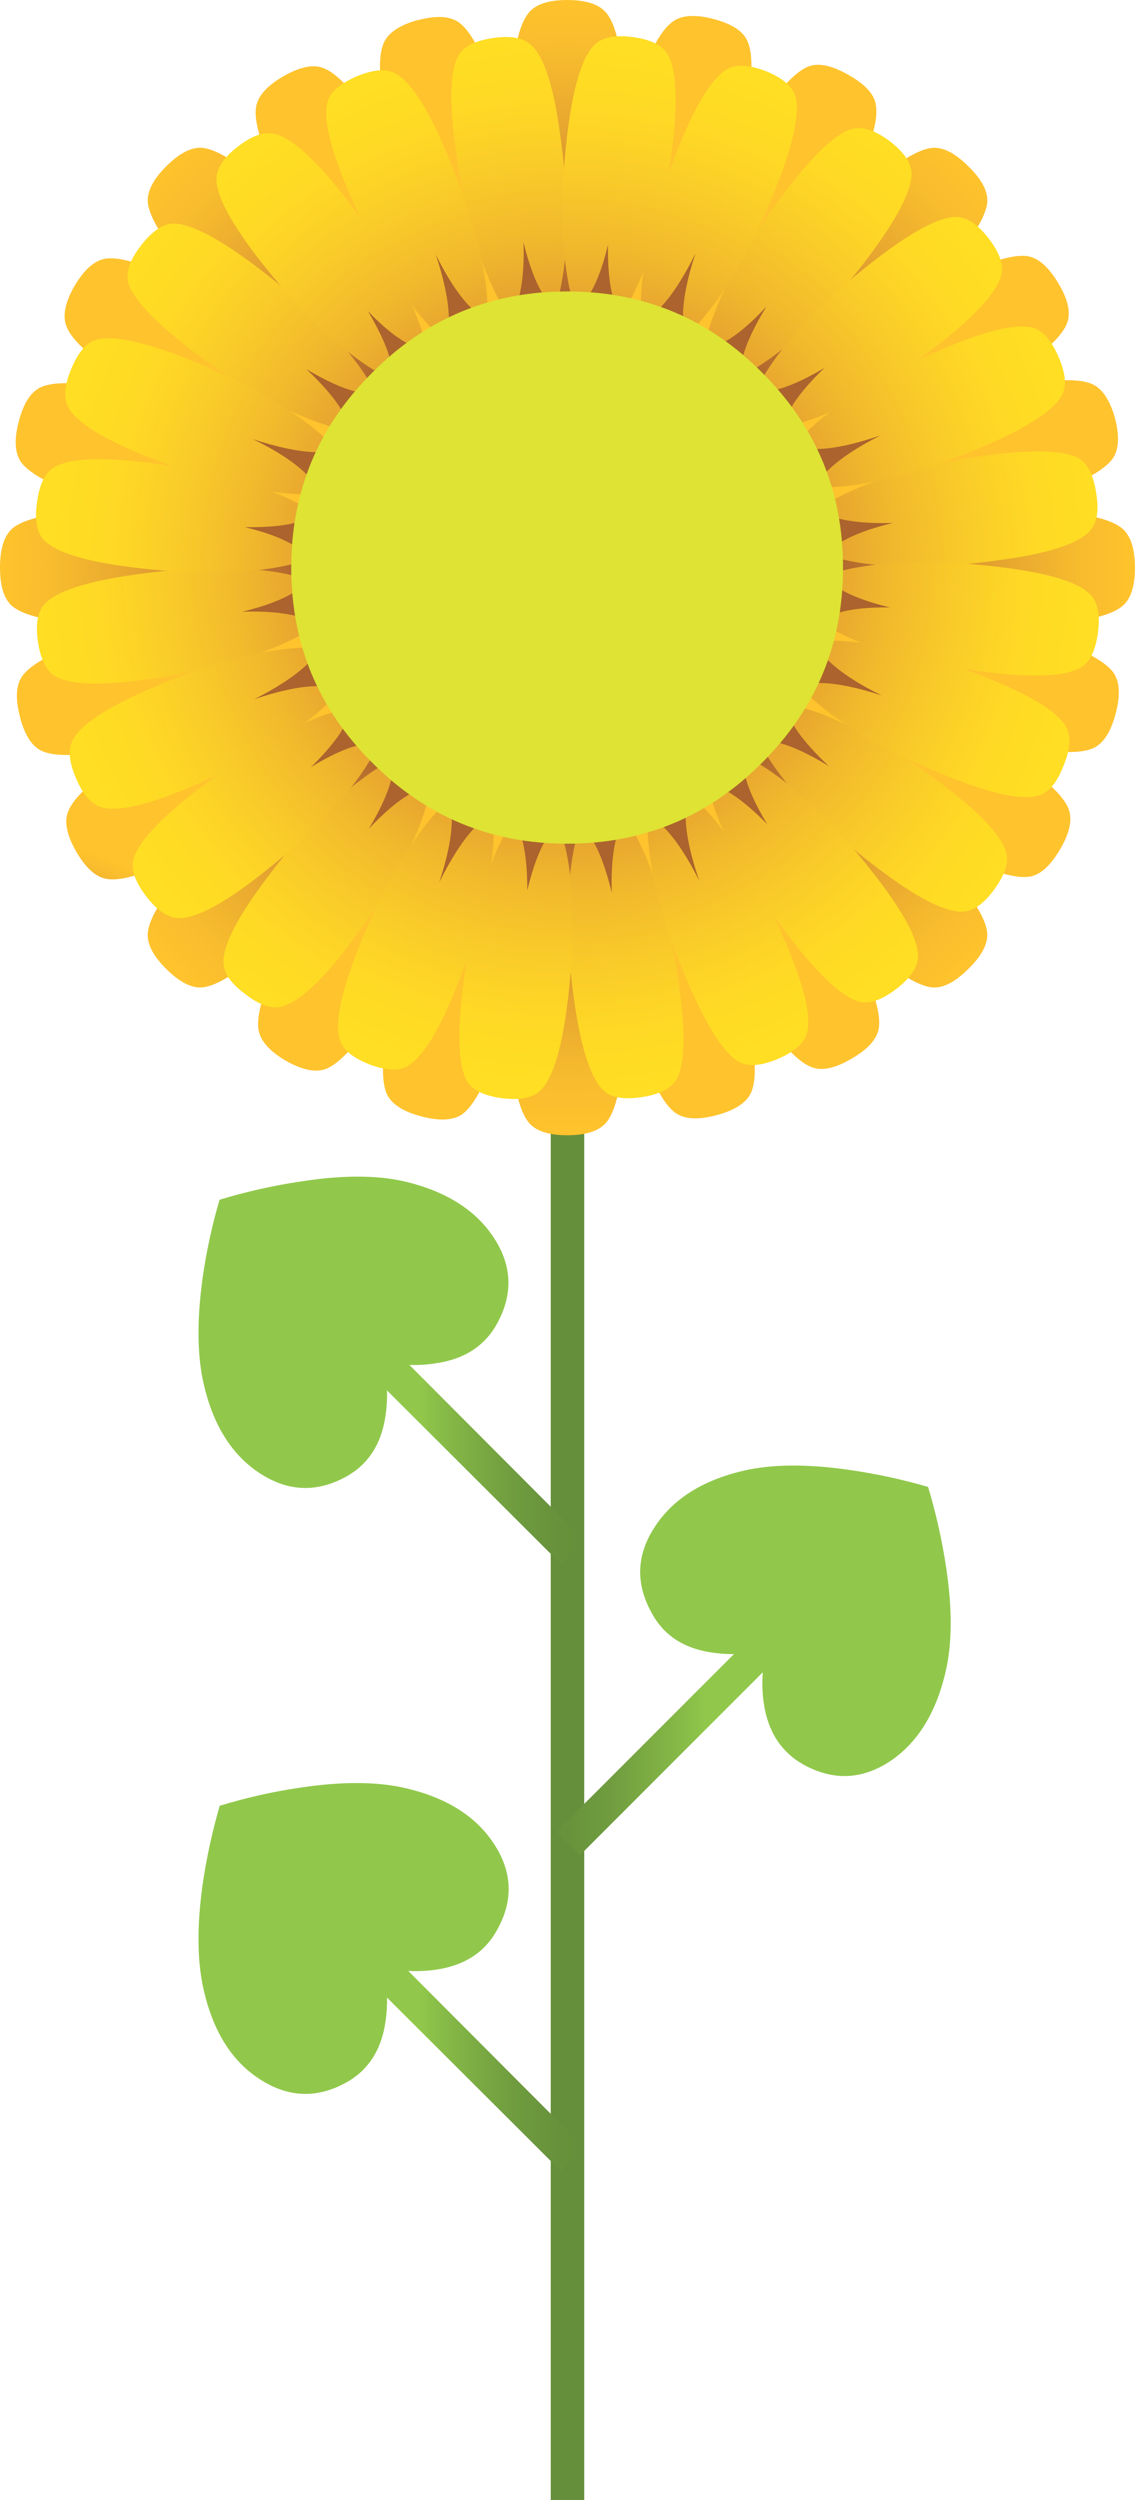
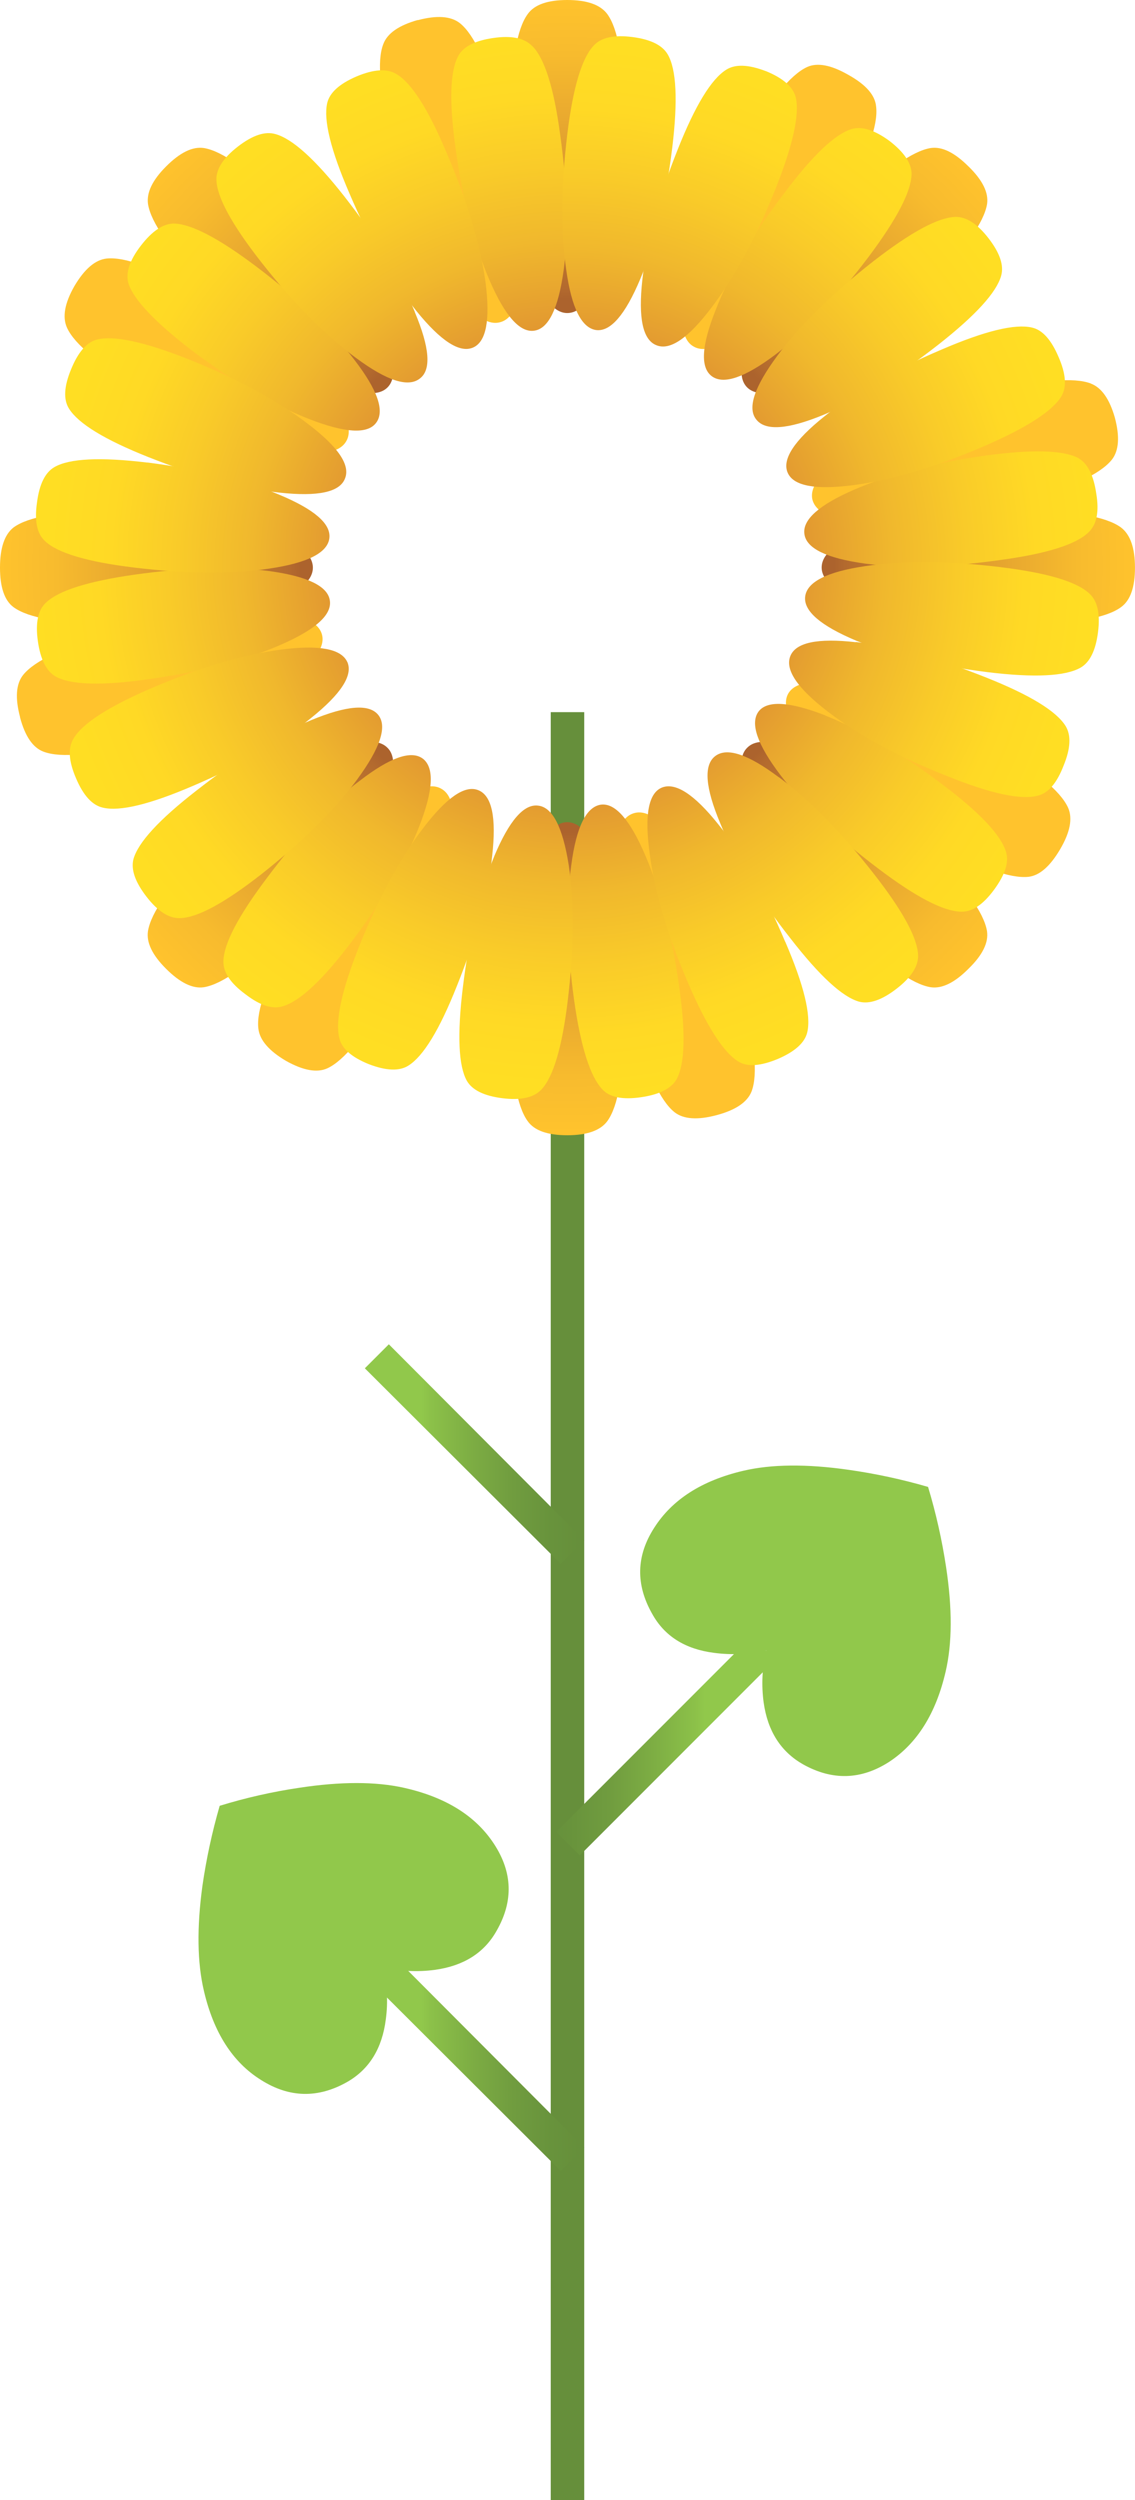
<svg xmlns="http://www.w3.org/2000/svg" version="1.0" id="Layer_1" x="0px" y="0px" viewBox="0 0 389.71 857.85" enable-background="new 0 0 389.71 857.85" xml:space="preserve">
  <title>love_0030</title>
  <path fill="#668F3B" d="M200.6,244.36h-11.5v613.49h11.5V244.36z" />
  <linearGradient id="SVGID_1_" gradientUnits="userSpaceOnUse" x1="739.36" y1="938.767" x2="761.29" y2="938.767" gradientTransform="matrix(3.43 0 0 3.43 -2412.31 -2721.03)">
    <stop offset="0.28" style="stop-color:#91C84B" />
    <stop offset="0.32" style="stop-color:#8CC149" />
    <stop offset="0.52" style="stop-color:#7CAC43" />
    <stop offset="0.7" style="stop-color:#709C3F" />
    <stop offset="0.87" style="stop-color:#68933C" />
    <stop offset="1" style="stop-color:#668F3B" />
  </linearGradient>
  <path fill="url(#SVGID_1_)" d="M133.51,461.27l-8.24,8.24l67.27,67.1l8.07-8.07L133.51,461.27z" />
  <linearGradient id="SVGID_2_" gradientUnits="userSpaceOnUse" x1="780.25" y1="967.959" x2="757.4" y2="967.959" gradientTransform="matrix(3.43 0 0 3.43 -2412.31 -2721.03)">
    <stop offset="0.28" style="stop-color:#91C84B" />
    <stop offset="0.32" style="stop-color:#8CC149" />
    <stop offset="0.52" style="stop-color:#7CAC43" />
    <stop offset="0.7" style="stop-color:#709C3F" />
    <stop offset="0.87" style="stop-color:#68933C" />
    <stop offset="1" style="stop-color:#668F3B" />
  </linearGradient>
  <path fill="url(#SVGID_2_)" d="M258.09,561.49L191,628.58l8.07,8.07l67.1-67.1L258.09,561.49z" />
  <linearGradient id="SVGID_3_" gradientUnits="userSpaceOnUse" x1="739.36" y1="999.504" x2="761.29" y2="999.504" gradientTransform="matrix(3.43 0 0 3.43 -2412.31 -2721.03)">
    <stop offset="0.28" style="stop-color:#91C84B" />
    <stop offset="0.32" style="stop-color:#8CC149" />
    <stop offset="0.52" style="stop-color:#7CAC43" />
    <stop offset="0.7" style="stop-color:#709C3F" />
    <stop offset="0.87" style="stop-color:#68933C" />
    <stop offset="1" style="stop-color:#668F3B" />
  </linearGradient>
  <path fill="url(#SVGID_3_)" d="M133.51,669.6l-8.24,8.24l67.27,67.1l8.07-8.07L133.51,669.6z" />
-   <path fill="#91C84B" d="M138.66,405.33c-9.727-2.173-21.727-2.117-36,0.17c-9.232,1.392-18.349,3.458-27.28,6.18  c-2.627,8.95-4.593,18.081-5.88,27.32c-1.947,14.413-1.777,26.483,0.51,36.21c3.333,14.187,9.853,24.37,19.56,30.55  s19.603,6.41,29.69,0.69c7.553-4.347,11.957-11.497,13.21-21.45c0.81-5.959,0.471-12.019-1-17.85c5.852,1.366,11.91,1.6,17.85,0.69  c9.953-1.373,17.047-5.893,21.28-13.56c5.607-10.067,5.273-19.907-1-29.52C163.327,415.147,153.013,408.67,138.66,405.33z" />
  <path fill="#91C84B" d="M69.5,647.12c-1.947,14.3-1.777,26.3,0.51,36c3.333,14.3,9.853,24.483,19.56,30.55  c9.727,6.18,19.623,6.41,29.69,0.69c7.553-4.347,11.957-11.497,13.21-21.45c0.81-5.959,0.471-12.019-1-17.85  c5.85,1.359,11.897,1.65,17.85,0.86c9.953-1.373,17.047-5.893,21.28-13.56c5.72-10.067,5.387-19.963-1-29.69  c-6.293-9.607-16.59-16.013-30.89-19.22c-9.727-2.173-21.727-2.173-36,0c-9.237,1.367-18.356,3.433-27.28,6.18  C72.82,628.645,70.839,637.831,69.5,647.12z" />
  <path fill="#91C84B" d="M291.38,504.34c-14.413-2.06-26.483-1.947-36.21,0.34c-14.187,3.333-24.37,9.853-30.55,19.56  c-6.18,9.607-6.41,19.447-0.69,29.52c4.233,7.667,11.327,12.13,21.28,13.39c5.953,0.79,12,0.498,17.85-0.86  c-1.369,5.848-1.661,11.897-0.86,17.85c1.373,9.84,5.893,16.933,13.56,21.28c10.067,5.607,19.907,5.32,29.52-0.86  c9.607-6.293,16.07-16.59,19.39-30.89c2.287-9.727,2.343-21.727,0.17-36c-1.404-9.289-3.469-18.465-6.18-27.46  C309.717,507.611,300.601,505.65,291.38,504.34z" />
  <radialGradient id="SVGID_4_" cx="-61.44" cy="488.971" r="56.755" gradientTransform="matrix(3.43 0 0 -3.43 405.59 1871.23)" gradientUnits="userSpaceOnUse">
    <stop offset="0.47" style="stop-color:#AC632D" />
    <stop offset="0.49" style="stop-color:#B36A2E" />
    <stop offset="0.64" style="stop-color:#D18C30" />
    <stop offset="0.78" style="stop-color:#E8A82F" />
    <stop offset="0.9" style="stop-color:#F7BB2E" />
    <stop offset="1" style="stop-color:#FFC32D" />
  </radialGradient>
  <path fill="url(#SVGID_4_)" d="M208.5,302.37c-3.773-13.5-8.35-20.25-13.73-20.25c-5.26,0-9.78,6.75-13.56,20.25  s-5.667,29.803-5.66,48.91c0,17.16,1.887,28.313,5.66,33.46c2.287,3.2,6.807,4.8,13.56,4.8c6.753,0,11.33-1.6,13.73-4.8  c3.773-5.147,5.66-16.3,5.66-33.46C214.16,332.173,212.273,315.87,208.5,302.37 M280.57,261.19c-12.24-6.867-20.24-8.41-24-4.63  c-3.773,3.66-2.173,11.61,4.8,23.85c6.867,12.24,17.05,25.11,30.55,38.61c12.127,12.127,21.337,18.703,27.63,19.73  c3.887,0.573,8.22-1.543,13-6.35c4.807-4.667,6.923-8.957,6.35-12.87c-1.027-6.293-7.603-15.503-19.73-27.63  c-13.5-13.5-26.37-23.74-38.61-30.72 M384.91,181c-5.147-3.773-16.3-5.66-33.46-5.66c-19.107,0-35.467,1.887-49.08,5.66  c-13.5,3.773-20.25,8.35-20.25,13.73c0,5.26,6.75,9.78,20.25,13.56c13.613,3.807,29.97,5.71,49.07,5.71  c17.16,0,28.313-1.887,33.46-5.66c3.2-2.287,4.8-6.807,4.8-13.56C389.7,188.027,388.103,183.433,384.91,181 M332.57,57.14  c-4.807-4.807-9.14-6.923-13-6.35c-6.293,1.027-15.503,7.603-27.63,19.73c-13.5,13.5-23.683,26.37-30.55,38.61  c-6.98,12.24-8.58,20.19-4.8,23.85c3.78,3.66,11.78,2.06,24-4.8c12.24-6.867,25.11-17.05,38.61-30.55  C331.313,85.51,337.887,76.3,338.92,70c0.573-3.887-1.543-8.177-6.35-12.87 M133,256.55c-3.773-3.773-11.773-2.23-24,4.63  c-12.147,6.98-25.027,17.22-38.64,30.72c-12,12-18.52,21.21-19.56,27.63c-0.573,3.887,1.493,8.177,6.2,12.87  c4.807,4.807,9.14,6.923,13,6.35c6.3-1.033,15.513-7.617,27.64-19.75c13.5-13.387,23.74-26.257,30.72-38.61  C135.227,268.13,136.773,260.183,133,256.55 M87.17,181c-13.613-3.773-29.973-5.66-49.08-5.66c-17.16,0-28.313,1.887-33.46,5.66  C1.543,183.433,0,188.023,0,194.77s1.543,11.267,4.63,13.56C9.783,212.11,20.94,214,38.1,214c19.107,0,35.467-1.887,49.08-5.66  c13.5-3.66,20.25-8.18,20.25-13.56S100.677,184.807,87.17,181 M128.35,109.1c-6.973-12.327-17.21-25.183-30.71-38.57  C85.513,58.403,76.3,51.823,70,50.79c-3.887-0.573-8.22,1.543-13,6.35c-4.667,4.667-6.727,8.957-6.18,12.87  c1.027,6.407,7.547,15.617,19.56,27.63c13.487,13.5,26.36,23.683,38.62,30.55s20.26,8.467,24,4.8c3.773-3.66,2.23-11.61-4.63-23.85   M208.5,4.8c-2.407-3.2-6.983-4.8-13.73-4.8c-6.747,0-11.267,1.6-13.56,4.8c-3.773,5.147-5.66,16.3-5.66,33.46  c0,19.107,1.887,35.41,5.66,48.91c3.773,13.5,8.293,20.25,13.56,20.25c5.38,0,9.957-6.75,13.73-20.25s5.66-29.803,5.66-48.91  C214.16,21.107,212.273,9.953,208.5,4.8z" />
  <radialGradient id="SVGID_5_" cx="16.46" cy="512.35" r="55.25" gradientTransform="matrix(1 0 0 -1 0 858)" gradientUnits="userSpaceOnUse">
    <stop offset="0.47" style="stop-color:#AC632D" />
    <stop offset="0.49" style="stop-color:#B36A2E" />
    <stop offset="0.64" style="stop-color:#D18C30" />
    <stop offset="0.78" style="stop-color:#E8A82F" />
    <stop offset="0.9" style="stop-color:#F7BB2E" />
    <stop offset="1" style="stop-color:#FFC32D" />
  </radialGradient>
-   <path fill="url(#SVGID_5_)" d="M260.49,281.09c-9.953-9.84-17.287-13.443-22-10.81c-4.573,2.633-5.087,10.757-1.54,24.37  c3.547,13.727,10.123,28.827,19.73,45.3c8.58,14.873,15.787,23.567,21.62,26.08c3.547,1.6,8.237,0.683,14.07-2.75  c5.947-3.433,9.093-7.1,9.44-11c0.667-6.293-3.28-16.877-11.84-31.75c-9.607-16.587-19.447-29.743-29.52-39.47 M279.15,217.22  c-1.373,5.147,4.003,11.267,16.13,18.36c12.127,7.093,27.4,13.093,45.82,18c16.6,4.493,27.9,5.597,33.9,3.31  c3.66-1.487,6.35-5.487,8.07-12c1.72-6.513,1.387-11.317-1-14.41c-4-4.92-14.297-9.61-30.89-14.07c-18.42-4.92-34.667-7.253-48.74-7  c-14.073,0.113-21.797,2.743-23.17,7.89 M352.47,87.86c-6.293-0.667-16.877,3.28-31.75,11.84c-16.587,9.613-29.74,19.38-39.46,29.3  c-9.84,10-13.443,17.28-10.81,21.84c2.633,4.667,10.757,5.24,24.37,1.72c13.5-3.547,28.543-10.123,45.13-19.73  c14.867-8.553,23.617-15.707,26.25-21.46c1.6-3.66,0.683-8.35-2.75-14.07c-3.433-5.833-7.1-8.98-11-9.44 M153.93,295.16  c-7.093,12.127-13.093,27.46-18,46c-4.473,16.56-5.567,27.84-3.28,33.84c1.487,3.66,5.487,6.35,12,8.07  c6.513,1.72,11.317,1.387,14.41-1c4.92-4,9.61-14.297,14.07-30.89c4.92-18.533,7.253-34.837,7-48.91  c-0.087-14.12-2.7-21.877-7.84-23.27c-5.147-1.26-11.267,4.117-18.36,16.13 M108.46,260.29c9.84-9.953,13.443-17.217,10.81-21.79  s-10.757-5.137-24.37-1.69c-13.613,3.547-28.713,10.123-45.3,19.73c-14.873,8.58-23.567,15.787-26.08,21.62  c-1.6,3.547-0.683,8.293,2.75,14.24c3.433,5.833,7.1,8.923,11,9.27c6.293,0.667,16.877-3.28,31.75-11.84  c16.473-9.607,29.63-19.447,39.47-29.52 M87.35,180c13.96-0.113,21.627-2.743,23-7.89c1.373-5.033-3.96-11.153-16-18.36  c-12.24-7.093-27.573-13.093-46-18c-16.587-4.347-27.857-5.377-33.81-3.09c-3.66,1.373-6.35,5.32-8.07,11.84s-1.387,11.323,1,14.41  c4,4.92,14.297,9.61,30.89,14.07c18.533,4.92,34.837,7.253,48.91,7 M97.13,26.26c-5.833,3.433-8.923,7.1-9.27,11  C87.173,43.54,91.12,54.12,99.7,69c9.493,16.58,19.26,29.787,29.3,39.62c9.953,9.727,17.287,13.273,22,10.64  c4.713-2.633,5.287-10.757,1.72-24.37c-3.54-13.607-10.113-28.707-19.72-45.3c-8.58-14.873-15.787-23.567-21.62-26.08  c-3.547-1.6-8.293-0.683-14.24,2.75 M245,6.52c-6.52-1.713-11.323-1.313-14.41,1.2c-5.033,4-9.723,14.297-14.07,30.89  c-4.92,18.42-7.323,34.667-7.21,48.74c0.113,14.073,2.743,21.797,7.89,23.17c5.147,1.373,11.267-4.003,18.36-16.13  c7.093-12.127,13.157-27.46,18.19-46c4.347-16.587,5.377-27.857,3.09-33.81C255.5,10.92,251.553,8.233,245,6.52z" />
  <radialGradient id="SVGID_6_" cx="16.48" cy="512.35" r="55.16" gradientTransform="matrix(1 0 0 -1 0 858)" gradientUnits="userSpaceOnUse">
    <stop offset="0.47" style="stop-color:#AC632D" />
    <stop offset="0.49" style="stop-color:#B36A2E" />
    <stop offset="0.64" style="stop-color:#D18C30" />
    <stop offset="0.78" style="stop-color:#E8A82F" />
    <stop offset="0.9" style="stop-color:#F7BB2E" />
    <stop offset="1" style="stop-color:#FFC32D" />
  </radialGradient>
  <path fill="url(#SVGID_6_)" d="M236.3,295c-7.207-12.127-13.383-17.46-18.53-16c-5.18,1.393-7.77,9.123-7.77,23.19  c-0.113,13.96,2.347,30.207,7.38,48.74c4.573,16.587,9.32,26.827,14.24,30.72c3.087,2.4,7.89,2.733,14.41,1  c6.52-1.733,10.52-4.423,12-8.07c2.287-5.947,1.143-17.217-3.43-33.81C249.607,322.257,243.507,307,236.3,295 M295,236.3  c-13.613-3.433-21.737-2.86-24.37,1.72c-2.52,4.573,1.147,11.907,11,22c9.84,9.953,23.053,19.677,39.64,29.17  c14.873,8.467,25.513,12.357,31.92,11.67c3.773-0.46,7.377-3.607,10.81-9.44c3.433-5.833,4.35-10.58,2.75-14.24  c-2.633-5.833-11.387-12.983-26.26-21.45C323.883,246.21,308.72,239.733,295,236.3 M374.62,131.62  c-5.947-2.287-17.217-1.2-33.81,3.26c-18.42,5.033-33.693,11.153-45.82,18.36c-12,7.207-17.333,13.327-16,18.36  c1.487,5.147,9.21,7.777,23.17,7.89c14.073,0,30.32-2.517,48.74-7.55c16.587-4.46,26.883-9.207,30.89-14.24  c2.4-3.087,2.733-7.89,1-14.41c-1.833-6.407-4.58-10.297-8.24-11.67 M100.39,321.24C91.81,336.113,87.92,346.7,88.72,353  c0.46,3.887,3.607,7.553,9.44,11c5.947,3.333,10.693,4.19,14.24,2.57c5.72-2.633,12.87-11.387,21.45-26.26  c9.493-16.587,15.957-31.687,19.39-45.3c3.547-13.613,2.973-21.737-1.72-24.37c-4.573-2.633-11.907,0.97-22,10.81  c-9.953,9.84-19.677,23.11-29.17,39.81 M6.86,246.08c1.713,6.52,4.403,10.467,8.07,11.84c6.06,2.287,17.33,1.143,33.81-3.43  c18.42-4.92,33.693-11.04,45.82-18.36c12-7.207,17.333-13.327,16-18.36c-1.373-5.147-9.097-7.777-23.17-7.89  c-14.073,0-30.32,2.517-48.74,7.55c-16.5,4.453-26.753,9.197-30.76,14.23c-2.4,3.087-2.733,7.89-1,14.41 M36.55,88.72  c-3.887,0.46-7.553,3.607-11,9.44c-3.333,5.833-4.19,10.58-2.57,14.24c2.633,5.833,11.387,12.927,26.26,21.28  c16.587,9.493,31.687,15.957,45.3,19.39c13.613,3.547,21.737,2.973,24.37-1.72c2.633-4.573-0.97-11.837-10.81-21.79  s-23.107-19.677-39.8-29.17C53.433,91.923,42.85,88.033,36.55,88.72 M143.46,6.86c-6.52,1.833-10.467,4.58-11.84,8.24  c-2.287,5.833-1.2,17.043,3.26,33.63c5.033,18.533,11.153,33.807,18.36,45.82c7.207,12.127,13.383,17.46,18.53,16  c5.147-1.373,7.777-9.097,7.89-23.17c0-14.073-2.517-30.32-7.55-48.74c-4.573-16.587-9.32-26.827-14.24-30.72  c-3.087-2.4-7.89-2.733-14.41-1 M291.38,25.74c-5.947-3.433-10.693-4.35-14.24-2.75c-5.72,2.633-12.87,11.387-21.45,26.26  c-9.493,16.7-15.9,31.857-19.22,45.47c-3.433,13.613-2.86,21.68,1.72,24.2c4.573,2.633,11.907-0.97,22-10.81  c9.84-9.84,19.507-23.053,29-39.64c8.54-14.873,12.417-25.513,11.63-31.92C300.48,32.663,297.333,29.06,291.38,25.74z" />
  <radialGradient id="SVGID_7_" cx="-40.959" cy="501.563" r="53.398" gradientTransform="matrix(3.397 -0.474 -0.474 -3.397 571.713 1878.52)" gradientUnits="userSpaceOnUse">
    <stop offset="0.28" style="stop-color:#D27632" />
    <stop offset="0.33" style="stop-color:#D68032" />
    <stop offset="0.47" style="stop-color:#E49D30" />
    <stop offset="0.61" style="stop-color:#F0B82D" />
    <stop offset="0.75" style="stop-color:#F9CB29" />
    <stop offset="0.88" style="stop-color:#FFD925" />
    <stop offset="1" style="stop-color:#FFDE23" />
  </radialGradient>
  <path fill="url(#SVGID_7_)" d="M221.54,293.44c-5.26-12.24-10.35-18.017-15.27-17.33c-5.033,0.8-8.407,7.72-10.12,20.76  c-1.833,13.153-1.5,28.653,1,46.5c2.287,16,5.547,26.183,9.78,30.55c2.52,2.633,6.923,3.49,13.21,2.57  c6.287-0.92,10.347-2.98,12.18-6.18c2.86-5.26,3.147-15.9,0.86-31.92c-2.52-17.847-6.41-32.847-11.67-45 M283.46,245.51  c-12.353-4.807-20.02-5.263-23-1.37c-2.973,4.04-0.46,11.327,7.54,21.86s19.21,21.23,33.63,32.09  c12.847,9.713,22.303,14.627,28.37,14.74c3.773,0.113,7.55-2.403,11.33-7.55c3.78-5.147,5.153-9.437,4.12-12.87  c-1.713-5.833-9.047-13.613-22-23.34c-14.3-10.753-27.633-18.59-40-23.51 M370.28,157.18c-5.26-2.747-15.9-3.033-31.92-0.86  c-17.847,2.52-32.847,6.41-45,11.67c-12.153,5.26-17.873,10.35-17.16,15.27c0.667,4.92,7.587,8.293,20.76,10.12  c13.04,1.713,28.483,1.313,46.33-1.2c16.133-2.173,26.317-5.377,30.55-9.61c2.747-2.633,3.603-7.037,2.57-13.21  c-0.913-6.293-2.973-10.353-6.18-12.18 M313,59.72c0-3.66-2.517-7.437-7.55-11.33c-5.147-3.773-9.48-5.147-13-4.12  c-5.72,1.713-13.443,9.047-23.17,22c-10.867,14.3-18.703,27.633-23.51,40c-4.92,12.24-5.377,19.847-1.37,22.82  c4.007,2.973,11.27,0.513,21.79-7.38c10.527-8,21.223-19.21,32.09-33.63C307.98,75.12,312.887,65.667,313,59.72 M145.18,260.32  c-4-2.973-11.207-0.457-21.62,7.55c-10.667,8-21.363,19.21-32.09,33.63c-9.727,12.933-14.647,22.373-14.76,28.32  c-0.113,3.773,2.403,7.55,7.55,11.33c5.033,3.887,9.323,5.26,12.87,4.12c5.833-1.713,13.613-8.977,23.34-21.79  c10.867-14.413,18.703-27.747,23.51-40c4.807-12.353,5.207-20.077,1.2-23.17 M15.79,206.78c-2.747,2.52-3.677,6.927-2.79,13.22  s2.947,10.353,6.18,12.18c5.26,2.86,15.9,3.147,31.92,0.86c17.847-2.52,32.847-6.41,45-11.67s17.873-10.35,17.16-15.27  c-0.667-4.92-7.53-8.293-20.59-10.12c-13.153-1.713-28.653-1.313-46.5,1.2c-16,2.287-26.123,5.49-30.37,9.61 M59.72,76.71  c-3.66,0-7.437,2.517-11.33,7.55c-3.893,5.033-5.323,9.367-4.29,13c1.833,5.607,9.167,13.33,22,23.17  c14.413,10.753,27.747,18.533,40,23.34c12.353,4.807,20.02,5.263,23,1.37c3.087-4,0.627-11.207-7.38-21.62S102.473,102.42,88,91.46  C75.093,81.74,65.667,76.823,59.72,76.71 M182.72,15.79c-2.633-2.747-7.093-3.663-13.38-2.75s-10.287,2.973-12,6.18  c-2.86,5.26-3.147,15.957-0.86,32.09c2.513,17.847,6.403,32.847,11.67,45c5.267,12.153,10.357,17.873,15.27,17.16  c4.92-0.667,8.293-7.587,10.12-20.76c1.713-13.153,1.313-28.653-1.2-46.5c-2.153-16.047-5.347-26.187-9.58-30.42L182.72,15.79z" />
  <radialGradient id="SVGID_8_" cx="-40.943" cy="501.563" r="52.013" gradientTransform="matrix(3.397 -0.474 -0.474 -3.397 571.743 1878.51)" gradientUnits="userSpaceOnUse">
    <stop offset="0.28" style="stop-color:#D27632" />
    <stop offset="0.33" style="stop-color:#D68032" />
    <stop offset="0.47" style="stop-color:#E49D30" />
    <stop offset="0.61" style="stop-color:#F0B82D" />
    <stop offset="0.75" style="stop-color:#F9CB29" />
    <stop offset="0.88" style="stop-color:#FFD925" />
    <stop offset="1" style="stop-color:#FFDE23" />
  </radialGradient>
  <path fill="url(#SVGID_8_)" d="M169.72,293.78c-5.033,12.24-8.637,27.283-10.81,45.13c-1.947,16.133-1.49,26.773,1.37,31.92  c1.833,3.2,5.893,5.2,12.18,6c6.287,0.8,10.75-0.173,13.39-2.92c4.12-4.347,7.15-14.53,9.09-30.55  c2.173-17.96,2.287-33.46,0.34-46.5c-2.06-13.04-5.55-19.847-10.47-20.42c-4.92-0.667-9.953,5.11-15.1,17.33 M267.35,266.66  c-10.527-7.893-17.79-10.297-21.79-7.21s-3.427,10.753,1.72,23c5.033,12.353,13.1,25.567,24.2,39.64  c9.953,12.813,17.79,20.02,23.51,21.62c3.547,0.913,7.837-0.573,12.87-4.46s7.493-7.72,7.38-11.5c-0.227-5.947-5.317-15.28-15.27-28  c-11.1-14.187-21.967-25.227-32.6-33.12 M327.95,74.43c-5.947,0.227-15.327,5.317-28.14,15.27c-14.187,11.1-25.17,21.91-32.95,32.43  c-7.893,10.667-10.297,17.93-7.21,21.79c3.087,4,10.753,3.487,23-1.54c12.247-5.027,25.46-13.093,39.64-24.2  c12.667-9.953,19.817-17.79,21.45-23.51c1.027-3.547-0.403-7.837-4.29-12.87c-3.887-5.033-7.72-7.493-11.5-7.38 M343.55,194.6  c-17.847-2.173-33.347-2.287-46.5-0.34s-20.017,5.437-20.59,10.47c-0.573,4.92,5.26,9.953,17.5,15.1  c12.127,4.92,27.17,8.523,45.13,10.81c16,1.947,26.64,1.433,31.92-1.54c3.2-1.833,5.2-5.893,6-12.18s-0.173-10.69-2.92-13.21  c-4.347-4.12-14.53-7.153-30.55-9.1 M122.7,267.36c7.893-10.753,10.297-18.087,7.21-22c-3.087-3.913-10.753-3.34-23,1.72  c-12.127,5.033-25.283,13.1-39.47,24.2c-12.813,9.953-20.02,17.79-21.62,23.51c-0.913,3.547,0.573,7.837,4.46,12.87  s7.72,7.493,11.5,7.38c5.947-0.113,15.28-5.147,28-15.1c14.187-11.213,25.17-22.08,32.95-32.6 M50.62,158.73  c-16.133-1.947-26.773-1.433-31.92,1.54c-3.2,1.833-5.2,5.893-6,12.18c-0.913,6.293,0.003,10.697,2.75,13.21  c4.347,4.12,14.587,7.153,30.72,9.1c17.847,2.173,33.29,2.287,46.33,0.34c13.153-1.947,20.017-5.437,20.59-10.47  c0.573-4.92-5.203-9.897-17.33-14.93c-12.24-5.033-27.283-8.7-45.13-11 M142.44,107.05c-5.033-12.24-13.1-25.453-24.2-39.64  C108.287,54.73,100.39,47.593,94.55,46c-3.547-1.027-7.837,0.403-12.87,4.29c-5.033,3.887-7.493,7.717-7.38,11.49  c0.227,5.947,5.317,15.28,15.27,28c11.1,14.187,22.027,25.227,32.78,33.12c10.527,7.78,17.79,10.113,21.79,7  c4-2.973,3.427-10.58-1.72-22.82 M217.08,12.7c-6.293-0.8-10.697,0.173-13.21,2.92c-4.12,4.347-7.153,14.53-9.1,30.55  c-2.173,17.96-2.287,33.46-0.34,46.5c1.833,13.04,5.267,19.903,10.3,20.59c4.92,0.573,9.953-5.26,15.1-17.5s8.813-27.283,11-45.13  c1.947-16.133,1.433-26.773-1.54-31.92C227.443,15.503,223.373,13.5,217.08,12.7z" />
  <radialGradient id="SVGID_9_" cx="-40.98" cy="501.553" r="51.961" gradientTransform="matrix(3.397 -0.474 -0.474 -3.397 571.853 1878.46)" gradientUnits="userSpaceOnUse">
    <stop offset="0.28" style="stop-color:#D27632" />
    <stop offset="0.33" style="stop-color:#D68032" />
    <stop offset="0.47" style="stop-color:#E49D30" />
    <stop offset="0.61" style="stop-color:#F0B82D" />
    <stop offset="0.75" style="stop-color:#F9CB29" />
    <stop offset="0.88" style="stop-color:#FFD925" />
    <stop offset="1" style="stop-color:#FFDE23" />
  </radialGradient>
  <path fill="url(#SVGID_9_)" d="M269.59,323.13c-6.98-16.587-14.647-30.03-23-40.33c-8.24-10.293-14.703-14.47-19.39-12.53  c-4.573,1.947-5.947,9.497-4.12,22.65c1.713,13.153,6.117,27.97,13.21,44.45c6.407,14.873,12.183,23.853,17.33,26.94  c3.087,1.833,7.607,1.5,13.56-1c5.833-2.52,9.167-5.553,10-9.1c1.373-5.833-1.143-16.187-7.55-31.06 M293.83,220.36  c-13.153-1.487-20.647,0.113-22.48,4.8c-1.833,4.687,2.457,11.02,12.87,19c10.527,8.12,24.193,15.5,41,22.14  c14.987,6.06,25.397,8.29,31.23,6.69c3.547-0.913,6.463-4.347,8.75-10.3c2.4-5.833,2.63-10.353,0.69-13.56  c-3.207-5.147-12.3-10.697-27.28-16.65c-16.7-6.667-31.63-10.727-44.79-12.18 M354.36,112.4c-5.833-1.373-16.187,1.143-31.06,7.55  c-16.473,6.98-29.917,14.647-40.33,23c-10.293,8.24-14.47,14.647-12.53,19.22s9.49,6.003,22.65,4.29  c13.04-1.713,27.857-6.117,44.45-13.21c14.873-6.407,23.853-12.183,26.94-17.33c1.833-3.2,1.5-7.663-1-13.39  c-2.52-5.947-5.553-9.32-9.1-10.12 M123.21,325c-5.947,14.987-8.177,25.397-6.69,31.23c0.8,3.547,4.173,6.52,10.12,8.92  c5.947,2.287,10.467,2.457,13.56,0.51c5.147-3.2,10.697-12.293,16.65-27.28c6.767-16.8,10.817-31.723,12.15-44.77  c1.487-13.153-0.113-20.647-4.8-22.48c-4.573-1.833-10.867,2.5-18.88,13S129.937,308.253,123.21,325 M119.26,227.19  c-2.06-4.573-9.667-6.003-22.82-4.29c-13.04,1.727-27.853,6.137-44.44,13.23c-14.873,6.407-23.797,12.183-26.77,17.33  c-1.947,3.2-1.66,7.72,0.86,13.56c2.513,5.947,5.603,9.32,9.27,10.12c5.833,1.373,16.187-1.143,31.06-7.55  c16.587-7.093,30.03-14.817,40.33-23.17c10.293-8.24,14.47-14.647,12.53-19.22 M24.37,126.81c-2.4,5.833-2.63,10.297-0.69,13.39  c3.2,5.147,12.293,10.697,27.28,16.65c16.82,6.667,31.82,10.727,45,12.18s20.673-0.147,22.48-4.8c1.947-4.667-2.387-11-13-19  c-10.527-8-24.14-15.333-40.84-22c-15.067-5.96-25.503-8.197-31.31-6.71c-3.547,0.913-6.52,4.347-8.92,10.3 M120,66.41  c7.093,16.587,14.76,30.03,23,40.33c8.353,10.293,14.817,14.47,19.39,12.53c4.573-1.94,6.003-9.49,4.29-22.65  c-1.867-13.08-6.347-27.897-13.44-44.45c-6.293-14.873-12.013-23.797-17.16-26.77c-3.2-1.947-7.777-1.66-13.73,0.86  c-5.833,2.52-9.167,5.553-10,9.1C111.01,41.187,113.56,51.537,120,66.41 M262.95,24.41c-5.947-2.287-10.467-2.457-13.56-0.51  c-5.147,3.2-10.697,12.293-16.65,27.28c-6.667,16.7-10.727,31.63-12.18,44.79c-1.453,13.16,0.147,20.653,4.8,22.48  c4.667,1.947,11-2.387,19-13c8-10.527,15.333-24.14,22-40.84c5.947-14.987,8.233-25.397,6.86-31.23  c-0.933-3.587-4.373-6.59-10.32-9.01L262.95,24.41z" />
-   <path fill="#AC632D" d="M149.64,87.35c2.747,8.353,4.233,15.333,4.46,20.94c0.227,5.833-0.973,9.55-3.6,11.15  c-2.4,1.487-5.773,1.03-10.12-1.37c-4.253-2.18-8.947-5.957-14.08-11.33c8.12,13.613,10.237,22.367,6.35,26.26  c-2.06,2.06-5.55,2.517-10.47,1.37c-4.667-1.147-10.333-3.72-17-7.72c11.9,11.213,16.477,19.393,13.73,24.54  c-1.6,2.747-5.317,4.063-11.15,3.95c-5.607-0.227-12.587-1.713-20.94-4.46c8,3.887,14,7.777,18,11.67c4.233,4,5.95,7.49,5.15,10.47  c-1.373,5.607-10.01,8.297-25.91,8.07c7.207,1.713,12.873,3.83,17,6.35s6.187,5.15,6.18,7.89c0,2.86-2.173,5.607-6.52,8.24  c-4.12,2.52-9.953,4.693-17.5,6.52c7.667-0.227,13.9,0.287,18.7,1.54c4.807,1.373,7.61,3.433,8.41,6.18  c0.8,2.973-0.867,6.463-5,10.47c-4.12,3.887-10.12,7.833-18,11.84c8.467-2.86,15.447-4.347,20.94-4.46c5.833-0.227,9.5,0.973,11,3.6  c2.973,5.033-1.203,13.1-12.53,24.2c6.293-3.887,11.727-6.403,16.3-7.55c4.807-1.147,8.18-0.747,10.12,1.2  c2.06,2.06,2.46,5.55,1.2,10.47c-1.147,4.667-3.72,10.333-7.72,17c5.26-5.607,10.007-9.607,14.24-12  c4.46-2.52,7.95-3.093,10.47-1.72c2.747,1.6,4.007,5.317,3.78,11.15c-0.087,5.46-1.517,12.427-4.29,20.9c4-8,7.833-14,11.5-18  c4-4.347,7.49-6.12,10.47-5.32c5.493,1.6,8.24,10.293,8.24,26.08c3.773-15.447,8.52-23.17,14.24-23.17c5.947,0,10.867,8,14.76,24  c-0.227-7.667,0.287-13.9,1.54-18.7c1.373-4.807,3.433-7.61,6.18-8.41c3.087-0.8,6.577,0.867,10.47,5c3.887,4,7.833,10,11.84,18  c-2.86-8.353-4.403-15.333-4.63-20.94c-0.227-5.833,1.033-9.55,3.78-11.15c4.92-2.86,12.987,1.373,24.2,12.7  c-3.887-6.407-6.403-11.897-7.55-16.47c-1.26-4.667-0.86-8,1.2-10c4.12-4.233,13.273-2.06,27.46,6.52  c-12-11.333-16.577-19.57-13.73-24.71c1.487-2.747,5.153-4.007,11-3.78c5.607,0.113,12.587,1.543,20.94,4.29  c-7.893-3.887-13.893-7.777-18-11.67c-4.233-3.887-5.95-7.32-5.15-10.3c0.667-2.747,3.357-4.863,8.07-6.35  c4.46-1.373,10.41-2.003,17.85-1.89c-15.213-3.773-22.937-8.52-23.17-14.24c0-2.86,2.173-5.607,6.52-8.24  c4.233-2.52,10.127-4.693,17.68-6.52c-7.78,0.227-14.013-0.287-18.7-1.54c-4.807-1.373-7.61-3.433-8.41-6.18  c-0.8-2.973,0.867-6.463,5-10.47c4-3.887,9.95-7.833,17.85-11.84c-8.353,2.86-15.273,4.403-20.76,4.63  c-5.833,0.113-9.55-1.147-11.15-3.78c-2.973-5.033,1.26-13.033,12.7-24c-13.613,8-22.48,10.06-26.6,6.18  c-4.12-4.12-1.89-13.213,6.69-27.28c-5.26,5.72-10.063,9.78-14.41,12.18c-4.46,2.52-7.893,3.033-10.3,1.54  c-2.747-1.6-4.063-5.267-3.95-11c0.113-5.607,1.543-12.587,4.29-20.94c-3.887,7.893-7.72,13.893-11.5,18  c-3.887,4.233-7.377,5.95-10.47,5.15c-5.607-1.6-8.297-10.293-8.07-26.08c-1.713,7.207-3.83,12.873-6.35,17  c-2.52,4.127-5.15,6.187-7.89,6.18c-2.86,0-5.607-2.173-8.24-6.52c-2.52-4.12-4.693-9.953-6.52-17.5  c0.227,7.667-0.287,13.9-1.54,18.7c-1.487,4.807-3.603,7.61-6.35,8.41c-2.973,0.8-6.463-0.867-10.47-5  C157.447,101.22,153.527,95.243,149.64,87.35z" />
-   <path fill="#DEE334" d="M127.84,127.84C109.28,146.26,100,168.57,100,194.77s9.267,48.51,27.8,66.93  c18.42,18.533,40.73,27.8,66.93,27.8s48.51-9.267,66.93-27.8c18.533-18.42,27.8-40.73,27.8-66.93s-9.267-48.51-27.8-66.93  C243.267,109.28,220.97,100,194.77,100S146.26,109.28,127.84,127.84z" />
</svg>